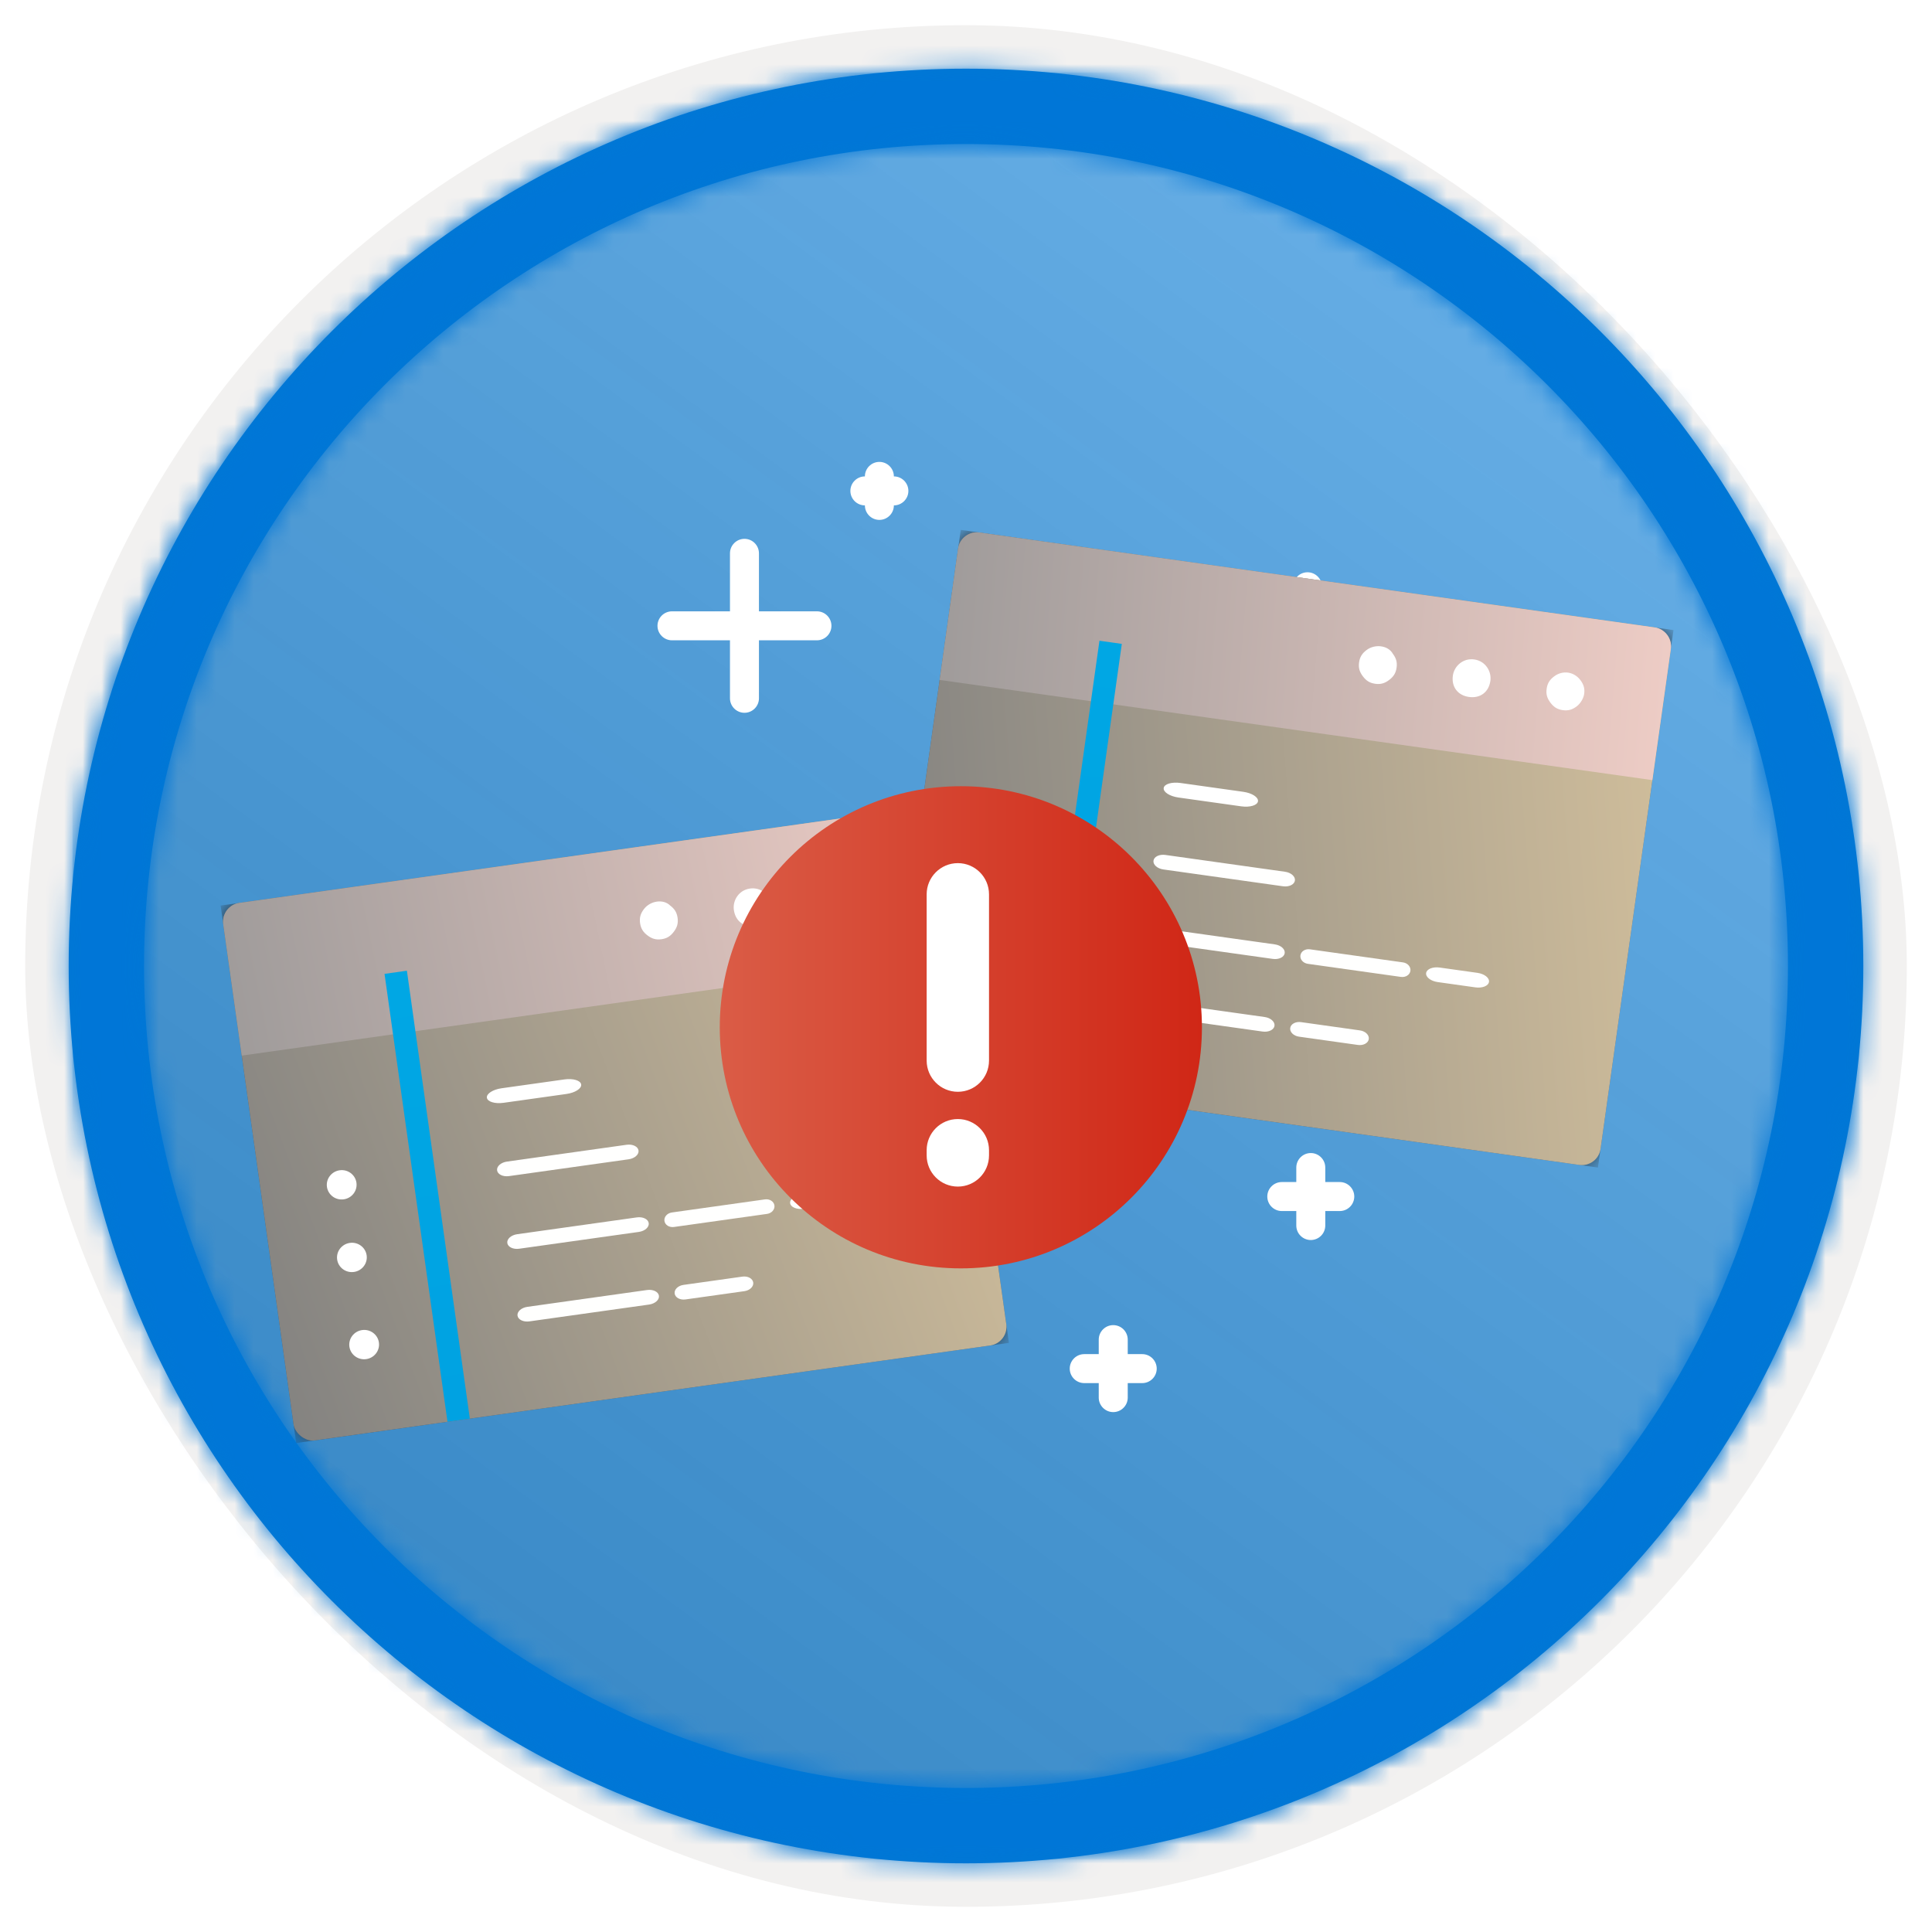
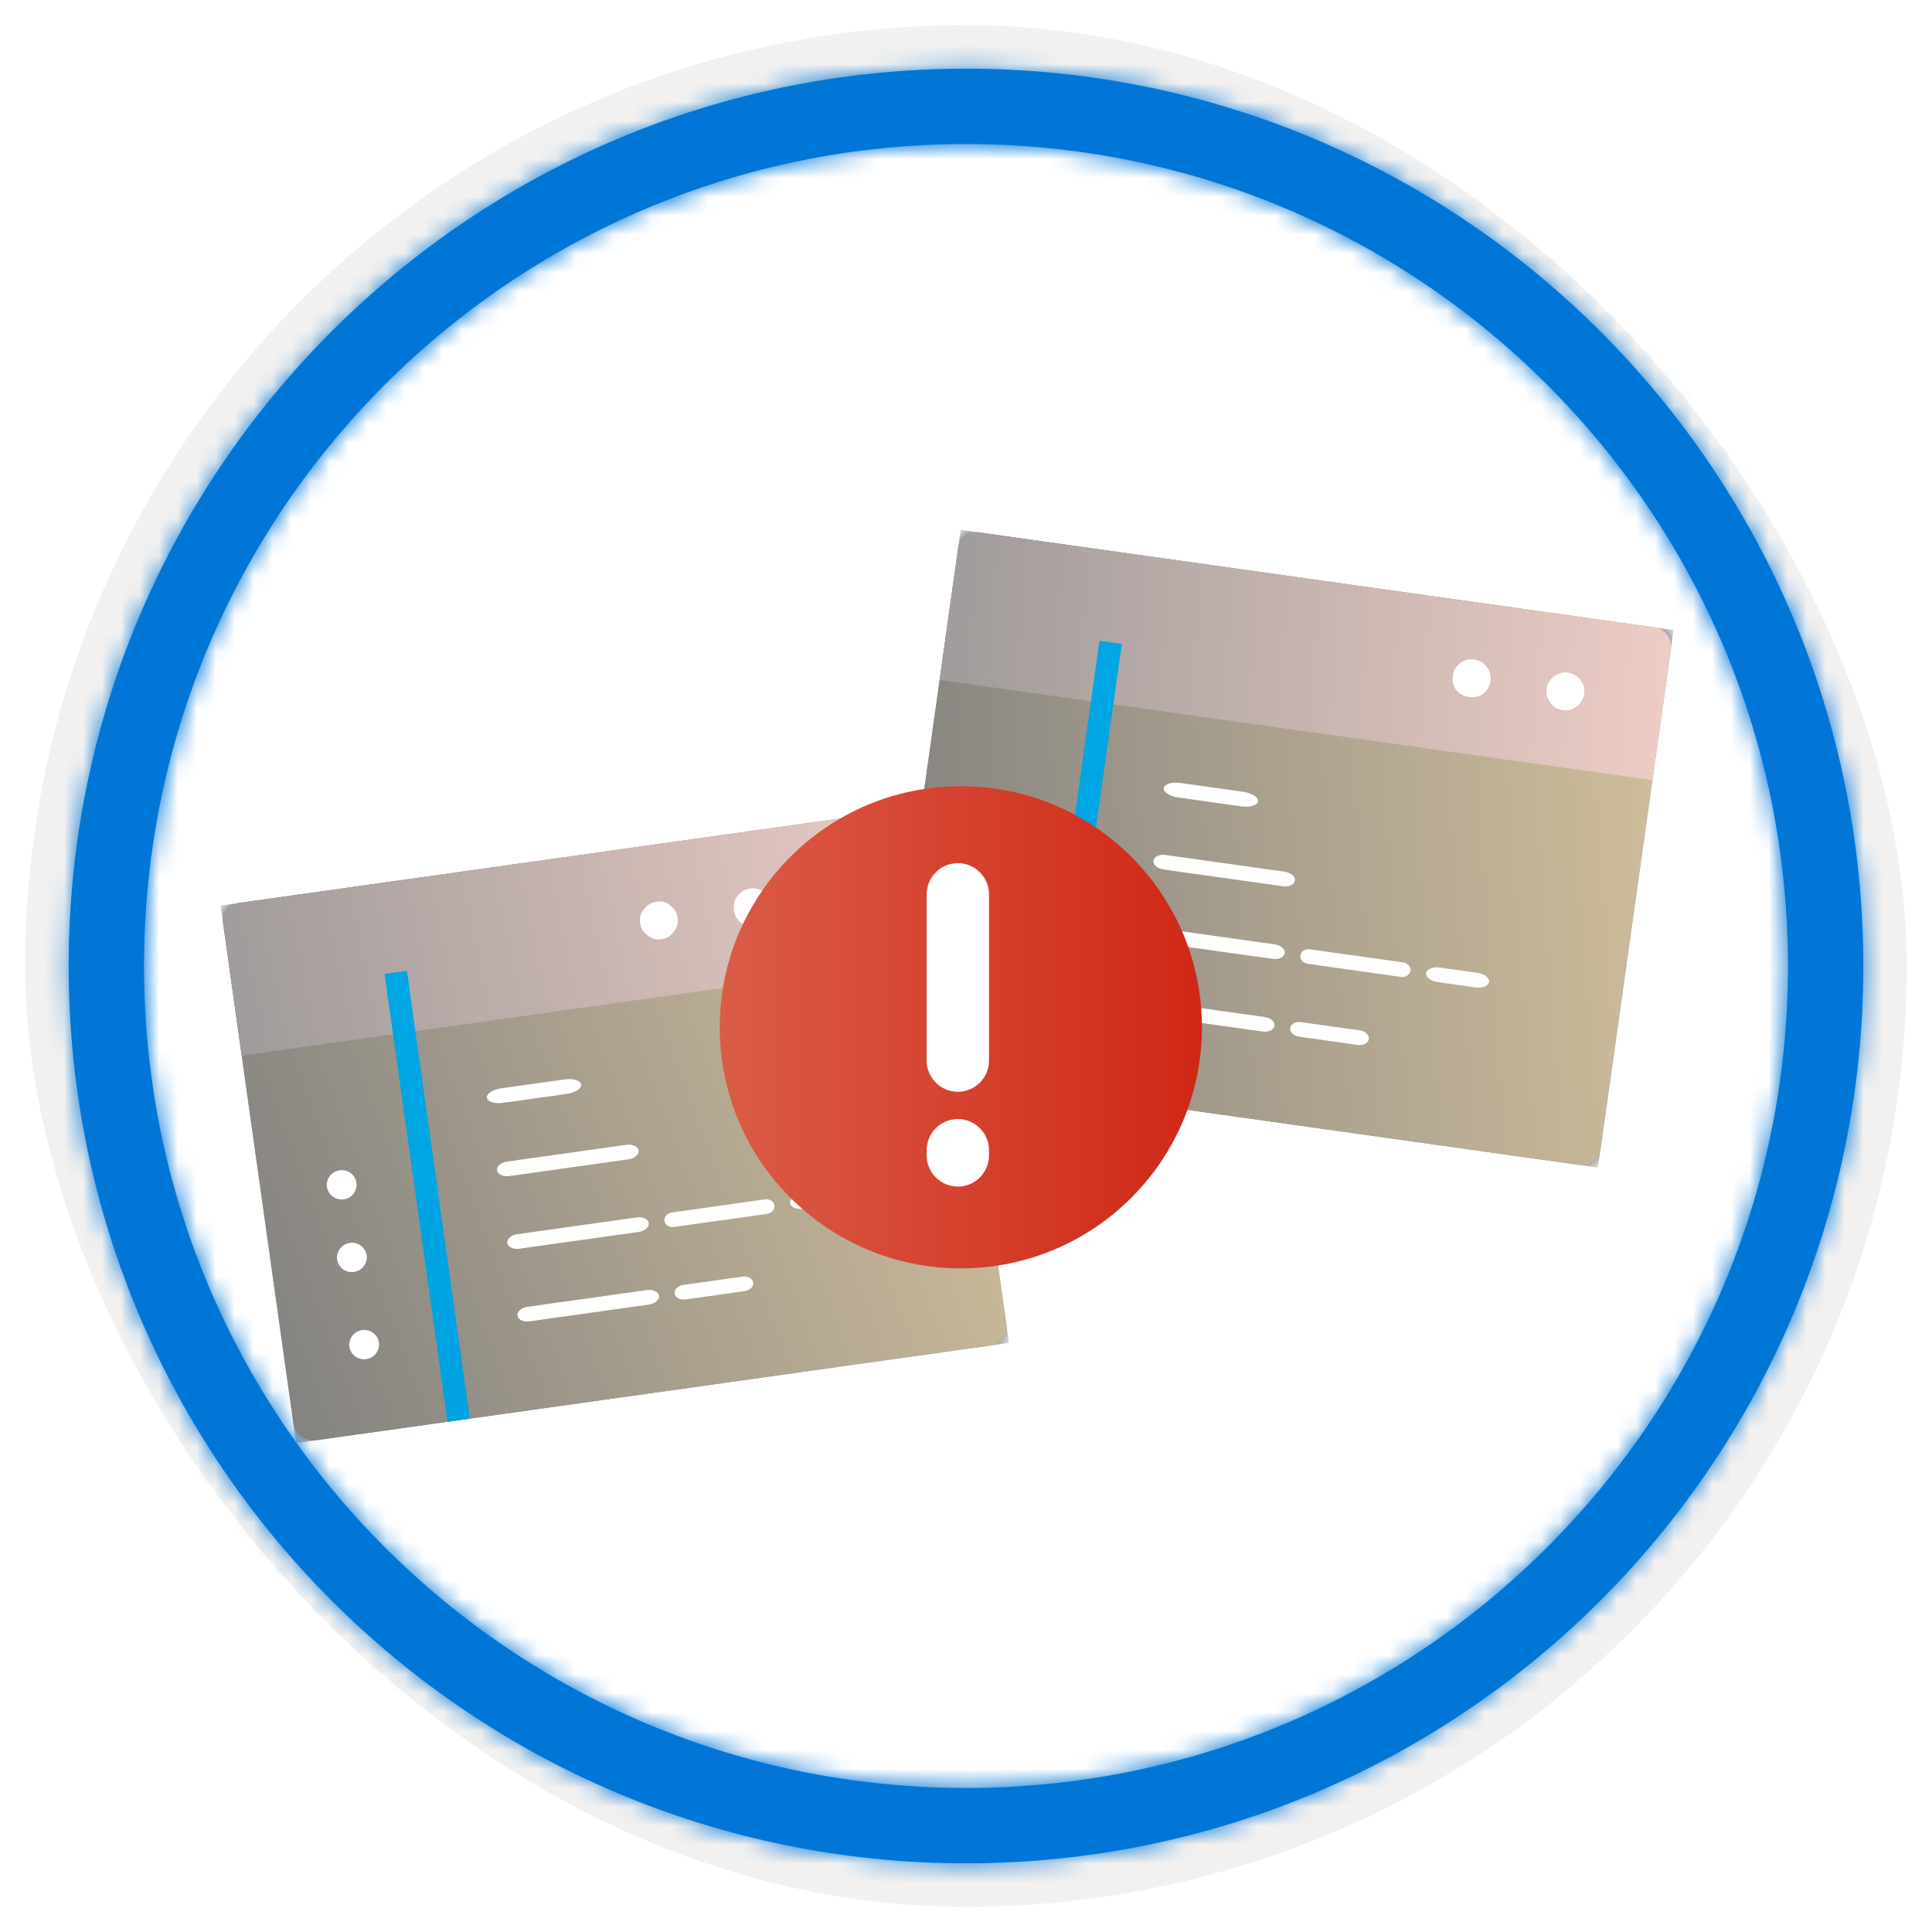
<svg xmlns="http://www.w3.org/2000/svg" xmlns:xlink="http://www.w3.org/1999/xlink" width="102px" height="102px" viewBox="0 0 102 102" version="1.1">
  <title>GitHub Learning Lab content/managing-merge-conflicts</title>
  <defs>
-     <rect id="path-1" x="0" y="0" width="94.34" height="94.34" rx="47.17" />
    <filter x="-2.9%" y="-2.9%" width="106.4%" height="106.4%" filterUnits="objectBoundingBox" id="filter-3">
      <feMorphology radius="2.5" operator="dilate" in="SourceAlpha" result="shadowSpreadOuter1" />
      <feOffset dx="0.5" dy="0.5" in="shadowSpreadOuter1" result="shadowOffsetOuter1" />
      <feMorphology radius="1" operator="erode" in="SourceAlpha" result="shadowInner" />
      <feOffset dx="0.5" dy="0.5" in="shadowInner" result="shadowInner" />
      <feComposite in="shadowOffsetOuter1" in2="shadowInner" operator="out" result="shadowOffsetOuter1" />
      <feColorMatrix values="0 0 0 0 0.822   0 0 0 0 0.832   0 0 0 0 0.836  0 0 0 1 0" type="matrix" in="shadowOffsetOuter1" />
    </filter>
    <linearGradient x1="77.83%" y1="11.2%" x2="-99.689%" y2="253.808%" id="linearGradient-4">
      <stop stop-color="#FFFFFF" offset="0%" />
      <stop stop-color="#000000" stop-opacity="0.5" offset="100%" />
    </linearGradient>
    <rect id="path-5" x="0" y="0" width="94.34" height="94.34" />
    <path d="M48.113,0.739 C74.277,0.739 95.487,21.949 95.487,48.113 C95.487,74.277 74.277,95.487 48.113,95.487 C21.949,95.487 0.739,74.277 0.739,48.113 C0.739,21.949 21.949,0.739 48.113,0.739 Z M48.113,4.717 C24.146,4.717 4.717,24.146 4.717,48.113 C4.717,72.08 24.146,91.509 48.113,91.509 C72.08,91.509 91.509,72.08 91.509,48.113 C91.509,24.146 72.08,4.717 48.113,4.717 Z" id="path-6" />
    <filter x="-31.6%" y="-41.9%" width="163.2%" height="185.0%" filterUnits="objectBoundingBox" id="filter-8">
      <feOffset dx="0" dy="2" in="SourceAlpha" result="shadowOffsetOuter1" />
      <feGaussianBlur stdDeviation="2" in="shadowOffsetOuter1" result="shadowBlurOuter1" />
      <feColorMatrix values="0 0 0 0 0   0 0 0 0 0   0 0 0 0 0  0 0 0 0.1 0" type="matrix" in="shadowBlurOuter1" result="shadowMatrixOuter1" />
      <feMerge>
        <feMergeNode in="shadowMatrixOuter1" />
        <feMergeNode in="SourceGraphic" />
      </feMerge>
    </filter>
    <rect id="path-9" x="0" y="0" width="38" height="28.656" rx="1" />
    <linearGradient x1="-14.544%" y1="58.704%" x2="117.268%" y2="36.579%" id="linearGradient-11">
      <stop stop-color="#7F7F7F" offset="0%" />
      <stop stop-color="#D8C49E" offset="100%" />
    </linearGradient>
    <linearGradient x1="-14.544%" y1="50.678%" x2="117.268%" y2="48.954%" id="linearGradient-12">
      <stop stop-color="#959595" offset="0%" />
      <stop stop-color="#FAD4CC" offset="100%" />
    </linearGradient>
    <linearGradient x1="50%" y1="0%" x2="50%" y2="100%" id="linearGradient-13">
      <stop stop-color="#00A7E4" offset="0%" />
      <stop stop-color="#00A2E2" offset="100%" />
    </linearGradient>
    <filter x="-31.6%" y="-41.9%" width="163.2%" height="185.0%" filterUnits="objectBoundingBox" id="filter-14">
      <feOffset dx="0" dy="2" in="SourceAlpha" result="shadowOffsetOuter1" />
      <feGaussianBlur stdDeviation="2" in="shadowOffsetOuter1" result="shadowBlurOuter1" />
      <feColorMatrix values="0 0 0 0 0   0 0 0 0 0   0 0 0 0 0  0 0 0 0.1 0" type="matrix" in="shadowBlurOuter1" result="shadowMatrixOuter1" />
      <feMerge>
        <feMergeNode in="shadowMatrixOuter1" />
        <feMergeNode in="SourceGraphic" />
      </feMerge>
    </filter>
    <rect id="path-15" x="0" y="0" width="38" height="28.656" rx="1" />
    <linearGradient x1="100%" y1="50%" x2="0%" y2="50%" id="linearGradient-17">
      <stop stop-color="#D02716" offset="0%" />
      <stop stop-color="#DA5C46" offset="100%" />
    </linearGradient>
  </defs>
  <g id="Badges" stroke="none" stroke-width="1" fill="none" fill-rule="evenodd">
    <g id="GitHub-Learning-Lab-content-2" transform="translate(-159, -889)">
      <g id="GitHub-Learning-Lab-content/managing-merge-conflicts" transform="translate(160, 890)">
        <g id="Badge-Plates/Circle">
          <g id="BG" transform="translate(2.83, 2.83)">
            <mask id="mask-2" fill="white">
              <use xlink:href="#path-1" />
            </mask>
            <g>
              <use fill="black" fill-opacity="1" filter="url(#filter-3)" xlink:href="#path-1" />
              <rect stroke="#F2F1F0" stroke-width="2.5" x="-1.25" y="-1.25" width="96.84" height="96.84" rx="48.42" />
            </g>
            <g id="Colors/Microsoft-365/BG-Solid-Badge" mask="url(#mask-2)">
              <g id="Rectangle">
                <use fill="#0078D4" xlink:href="#path-5" />
                <use fill-opacity="0.4" fill="url(#linearGradient-4)" xlink:href="#path-5" />
              </g>
            </g>
          </g>
          <g id="Border" transform="translate(1.887, 1.887)">
            <mask id="mask-7" fill="white">
              <use xlink:href="#path-6" />
            </mask>
            <use id="Boarder" fill="#0078D4" fill-rule="nonzero" xlink:href="#path-6" />
            <g id="Colors/Microsoft-365/Border" mask="url(#mask-7)" fill="#0076D7">
              <g transform="translate(-1.887, -1.887)" id="Microsoft-365/Border">
                <rect x="0" y="0" width="100" height="100" />
              </g>
            </g>
          </g>
        </g>
        <g id="Stars" transform="translate(22, 23)" fill="#FFFFFF">
          <path d="M6.122,31.049 L4.592,31.049 L4.592,29.518 C4.592,29.097 4.248,28.753 3.826,28.753 C3.405,28.753 3.061,29.097 3.061,29.518 L3.061,31.049 L1.53,31.049 C1.109,31.049 0.765,31.393 0.765,31.814 C0.765,32.236 1.109,32.579 1.53,32.579 L3.061,32.579 L3.061,34.11 C3.061,34.532 3.405,34.875 3.826,34.875 C4.248,34.875 4.592,34.532 4.592,34.11 L4.592,32.579 L6.122,32.579 C6.544,32.579 6.888,32.236 6.888,31.814 C6.888,31.393 6.544,31.049 6.122,31.049 Z M46.203,41.467 C46.406,41.467 46.601,41.387 46.744,41.243 C46.888,41.1 46.968,40.905 46.968,40.702 L46.968,39.937 L47.734,39.937 C48.155,39.937 48.499,39.593 48.499,39.171 C48.499,38.75 48.155,38.406 47.734,38.406 L46.968,38.406 L46.968,37.641 C46.968,37.219 46.624,36.875 46.203,36.875 C45.781,36.875 45.438,37.219 45.438,37.641 L45.438,38.406 L44.672,38.406 C44.251,38.406 43.907,38.75 43.907,39.171 C43.907,39.593 44.251,39.937 44.672,39.937 L45.438,39.937 L45.438,40.702 C45.438,40.905 45.518,41.1 45.662,41.243 C45.805,41.387 46,41.467 46.203,41.467 Z M35.773,45.96 C35.352,45.96 35.008,46.304 35.008,46.725 L35.008,47.491 L34.243,47.491 C33.821,47.491 33.477,47.835 33.477,48.256 C33.477,48.678 33.821,49.021 34.243,49.021 L35.008,49.021 L35.008,49.787 C35.008,50.208 35.352,50.552 35.773,50.552 C36.195,50.552 36.539,50.208 36.539,49.787 L36.539,49.021 L37.304,49.021 C37.726,49.021 38.069,48.678 38.069,48.256 C38.069,47.835 37.726,47.491 37.304,47.491 L36.539,47.491 L36.539,46.725 C36.539,46.522 36.458,46.328 36.315,46.184 C36.171,46.041 35.977,45.96 35.773,45.96 Z M22.662,2.682 C22.662,3.104 23.005,3.448 23.427,3.448 C23.848,3.448 24.192,3.104 24.192,2.682 C24.614,2.682 24.958,2.339 24.958,1.917 C24.958,1.496 24.614,1.152 24.192,1.152 C24.192,0.73 23.848,0.386 23.427,0.386 C23.005,0.386 22.662,0.73 22.662,1.152 C22.24,1.152 21.896,1.496 21.896,1.917 C21.896,2.339 22.24,2.682 22.662,2.682 Z M45.264,8.509 C45.264,8.931 45.608,9.275 46.03,9.275 C46.451,9.275 46.795,8.931 46.795,8.509 C47.217,8.509 47.56,8.165 47.56,7.744 C47.56,7.322 47.217,6.979 46.795,6.979 C46.795,6.557 46.451,6.213 46.03,6.213 C45.608,6.213 45.264,6.557 45.264,6.979 C44.843,6.979 44.499,7.322 44.499,7.744 C44.499,8.165 44.843,8.509 45.264,8.509 Z M12.477,9.805 L15.539,9.805 L15.539,12.867 C15.539,13.288 15.883,13.632 16.304,13.632 C16.726,13.632 17.069,13.288 17.069,12.867 L17.069,9.805 L20.131,9.805 C20.552,9.805 20.896,9.461 20.896,9.04 C20.896,8.618 20.552,8.275 20.131,8.275 L17.069,8.275 L17.069,5.213 C17.069,4.792 16.726,4.448 16.304,4.448 C15.883,4.448 15.539,4.792 15.539,5.213 L15.539,8.275 L12.477,8.275 C12.056,8.275 11.712,8.618 11.712,9.04 C11.712,9.461 12.056,9.805 12.477,9.805 Z" />
        </g>
        <g id="Monitor-Window-w/-Code" filter="url(#filter-8)" transform="translate(31.179, 56.372) rotate(-8) translate(-31.179, -56.372) translate(12.179, 42.044)">
          <g id="Group-28">
            <g id="Icon/Monitor-Window">
              <g id="Color" transform="translate(-0, 0)">
                <mask id="mask-10" fill="white">
                  <use xlink:href="#path-9" />
                </mask>
                <g id="BG" />
                <g id="Color-/-.Net" mask="url(#mask-10)" fill="#2B3136">
                  <rect id="Rectangle" x="0" y="0" width="38" height="28.656" />
                </g>
              </g>
              <g id="Shades" style="mix-blend-mode: overlay;" fill-rule="nonzero">
                <rect id="BG" fill="url(#linearGradient-11)" x="-4.54747351e-13" y="0" width="38" height="28.656" rx="1" />
                <path d="M1,0 L37,0 C37.552,-1.01453063e-16 38,0.448 38,1 L38,8 L38,8 L-4.54747351e-13,8 L-4.54747351e-13,1 C-4.54814986e-13,0.448 0.448,1.01453063e-16 1,0 Z" id="Top" fill="url(#linearGradient-12)" />
              </g>
              <g id="Misc" transform="translate(21.8, 3)" fill="#FFFFFF" fill-rule="nonzero">
                <path d="M11.7,0.3 C11.3,-0.1 10.7,-0.1 10.3,0.3 C10.1,0.5 10,0.7 10,1 C10,1.3 10.1,1.5 10.3,1.7 C10.5,1.9 10.7,2 11,2 C11.3,2 11.5,1.9 11.7,1.7 C11.9,1.5 12,1.2 12,1 C12,0.7 11.9,0.5 11.7,0.3 Z" id="Path" />
                <path d="M6,0 C5.4,0 5,0.5 5,1 C5,1.6 5.4,2 6,2 C6.6,2 7,1.6 7,1 C7,0.5 6.6,0 6,0 Z" id="Path" />
                <path d="M0.3,0.3 C0.1,0.5 0,0.7 0,1 C0,1.3 0.1,1.5 0.3,1.7 C0.5,1.9 0.7,2 1,2 C1.3,2 1.5,1.9 1.7,1.7 C1.9,1.5 2,1.3 2,1 C2,0.7 1.9,0.5 1.7,0.3 C1.4,-0.1 0.7,-0.1 0.3,0.3 Z" id="Path" />
              </g>
            </g>
            <polygon id="Fill-1525" fill="url(#linearGradient-13)" points="8.067 28.656 9.259 28.656 9.259 4.776 8.067 4.776" />
            <g id="Group-24" transform="translate(3.475, 14.715)" fill="#FFFFFF">
              <path d="M1.589,0.774 C1.589,1.202 1.237,1.549 0.803,1.549 C0.368,1.549 0.016,1.202 0.016,0.774 C0.016,0.347 0.368,0 0.803,0 C1.237,0 1.589,0.347 1.589,0.774" id="Fill-1526" />
              <path d="M1.589,4.647 C1.589,5.074 1.237,5.421 0.803,5.421 C0.368,5.421 0.016,5.074 0.016,4.647 C0.016,4.219 0.368,3.872 0.803,3.872 C1.237,3.872 1.589,4.219 1.589,4.647" id="Fill-1528" />
              <path d="M1.589,9.294 C1.589,9.721 1.237,10.068 0.803,10.068 C0.368,10.068 0.016,9.721 0.016,9.294 C0.016,8.866 0.368,8.519 0.803,8.519 C1.237,8.519 1.589,8.866 1.589,9.294" id="Fill-1530" />
            </g>
            <path d="M19.468,24.009 L13.088,24.009 C12.767,24.009 12.508,23.836 12.508,23.622 C12.508,23.407 12.767,23.234 13.088,23.234 L19.468,23.234 C19.789,23.234 20.048,23.407 20.048,23.622 C20.048,23.836 19.789,24.009 19.468,24.009" id="Fill-1531" fill="#FFFFFE" />
            <path d="M24.551,24.009 L21.409,24.009 C21.12,24.009 20.886,23.836 20.886,23.622 C20.886,23.407 21.12,23.234 21.409,23.234 L24.551,23.234 C24.841,23.234 25.075,23.407 25.075,23.622 C25.075,23.836 24.841,24.009 24.551,24.009" id="Fill-1532" fill="#FFFFFF" />
            <path d="M19.468,20.136 L13.088,20.136 C12.767,20.136 12.508,19.963 12.508,19.749 C12.508,19.535 12.767,19.362 13.088,19.362 L19.468,19.362 C19.789,19.362 20.048,19.535 20.048,19.749 C20.048,19.963 19.789,20.136 19.468,20.136" id="Fill-1534" fill="#FFFFFE" />
            <path d="M26.299,20.136 L21.337,20.136 C21.087,20.136 20.886,19.963 20.886,19.749 C20.886,19.535 21.087,19.362 21.337,19.362 L26.299,19.362 C26.549,19.362 26.75,19.535 26.75,19.749 C26.75,19.963 26.549,20.136 26.299,20.136" id="Fill-1535" fill="#FFFFFE" />
            <path d="M30.269,20.136 L28.258,20.136 C27.888,20.136 27.588,19.963 27.588,19.749 C27.588,19.535 27.888,19.362 28.258,19.362 L30.269,19.362 C30.64,19.362 30.939,19.535 30.939,19.749 C30.939,19.963 30.64,20.136 30.269,20.136" id="Fill-1536" fill="#FFFFFF" />
            <path d="M13.088,16.264 C12.767,16.264 12.508,16.091 12.508,15.877 C12.508,15.663 12.767,15.49 13.088,15.49 L19.468,15.49 C19.789,15.49 20.048,15.663 20.048,15.877 C20.048,16.091 19.789,16.264 19.468,16.264 L13.088,16.264 Z" id="Fill-1540" fill="#FFFFFE" />
            <path d="M16.697,12.392 L13.346,12.392 C12.883,12.392 12.508,12.219 12.508,12.004 C12.508,11.79 12.883,11.617 13.346,11.617 L16.697,11.617 C17.16,11.617 17.535,11.79 17.535,12.004 C17.535,12.219 17.16,12.392 16.697,12.392" id="Fill-1542" fill="#FFFFFF" />
          </g>
        </g>
        <g id="Monitor-Window-w/-Code" filter="url(#filter-14)" transform="translate(66.821, 41.828) rotate(8) translate(-66.821, -41.828) translate(47.821, 27.5)">
          <g id="Group-28">
            <g id="Icon/Monitor-Window">
              <g id="Color" transform="translate(-0, 0)">
                <mask id="mask-16" fill="white">
                  <use xlink:href="#path-15" />
                </mask>
                <g id="BG" />
                <g id="Color-/-.Net" mask="url(#mask-16)" fill="#2B3136">
                  <rect id="Rectangle" x="0" y="0" width="38" height="28.656" />
                </g>
              </g>
              <g id="Shades" style="mix-blend-mode: overlay;" fill-rule="nonzero">
                <rect id="BG" fill="url(#linearGradient-11)" x="-4.54747351e-13" y="0" width="38" height="28.656" rx="1" />
                <path d="M1,0 L37,0 C37.552,-1.01453063e-16 38,0.448 38,1 L38,8 L38,8 L-4.54747351e-13,8 L-4.54747351e-13,1 C-4.54814986e-13,0.448 0.448,1.01453063e-16 1,0 Z" id="Top" fill="url(#linearGradient-12)" />
              </g>
              <g id="Misc" transform="translate(21.8, 3)" fill="#FFFFFF" fill-rule="nonzero">
                <path d="M11.7,0.3 C11.3,-0.1 10.7,-0.1 10.3,0.3 C10.1,0.5 10,0.7 10,1 C10,1.3 10.1,1.5 10.3,1.7 C10.5,1.9 10.7,2 11,2 C11.3,2 11.5,1.9 11.7,1.7 C11.9,1.5 12,1.2 12,1 C12,0.7 11.9,0.5 11.7,0.3 Z" id="Path" />
                <path d="M6,0 C5.4,0 5,0.5 5,1 C5,1.6 5.4,2 6,2 C6.6,2 7,1.6 7,1 C7,0.5 6.6,0 6,0 Z" id="Path" />
-                 <path d="M0.3,0.3 C0.1,0.5 0,0.7 0,1 C0,1.3 0.1,1.5 0.3,1.7 C0.5,1.9 0.7,2 1,2 C1.3,2 1.5,1.9 1.7,1.7 C1.9,1.5 2,1.3 2,1 C2,0.7 1.9,0.5 1.7,0.3 C1.4,-0.1 0.7,-0.1 0.3,0.3 Z" id="Path" />
              </g>
            </g>
            <polygon id="Fill-1525" fill="url(#linearGradient-13)" points="8.067 28.656 9.259 28.656 9.259 4.776 8.067 4.776" />
            <g id="Group-24" transform="translate(3.475, 14.715)" fill="#FFFFFF">
              <path d="M1.589,0.774 C1.589,1.202 1.237,1.549 0.803,1.549 C0.368,1.549 0.016,1.202 0.016,0.774 C0.016,0.347 0.368,0 0.803,0 C1.237,0 1.589,0.347 1.589,0.774" id="Fill-1526" />
              <path d="M1.589,4.647 C1.589,5.074 1.237,5.421 0.803,5.421 C0.368,5.421 0.016,5.074 0.016,4.647 C0.016,4.219 0.368,3.872 0.803,3.872 C1.237,3.872 1.589,4.219 1.589,4.647" id="Fill-1528" />
              <path d="M1.589,9.294 C1.589,9.721 1.237,10.068 0.803,10.068 C0.368,10.068 0.016,9.721 0.016,9.294 C0.016,8.866 0.368,8.519 0.803,8.519 C1.237,8.519 1.589,8.866 1.589,9.294" id="Fill-1530" />
            </g>
            <path d="M19.468,24.009 L13.088,24.009 C12.767,24.009 12.508,23.836 12.508,23.622 C12.508,23.407 12.767,23.234 13.088,23.234 L19.468,23.234 C19.789,23.234 20.048,23.407 20.048,23.622 C20.048,23.836 19.789,24.009 19.468,24.009" id="Fill-1531" fill="#FFFFFE" />
            <path d="M24.551,24.009 L21.409,24.009 C21.12,24.009 20.886,23.836 20.886,23.622 C20.886,23.407 21.12,23.234 21.409,23.234 L24.551,23.234 C24.841,23.234 25.075,23.407 25.075,23.622 C25.075,23.836 24.841,24.009 24.551,24.009" id="Fill-1532" fill="#FFFFFF" />
            <path d="M19.468,20.136 L13.088,20.136 C12.767,20.136 12.508,19.963 12.508,19.749 C12.508,19.535 12.767,19.362 13.088,19.362 L19.468,19.362 C19.789,19.362 20.048,19.535 20.048,19.749 C20.048,19.963 19.789,20.136 19.468,20.136" id="Fill-1534" fill="#FFFFFE" />
            <path d="M26.299,20.136 L21.337,20.136 C21.087,20.136 20.886,19.963 20.886,19.749 C20.886,19.535 21.087,19.362 21.337,19.362 L26.299,19.362 C26.549,19.362 26.75,19.535 26.75,19.749 C26.75,19.963 26.549,20.136 26.299,20.136" id="Fill-1535" fill="#FFFFFE" />
            <path d="M30.269,20.136 L28.258,20.136 C27.888,20.136 27.588,19.963 27.588,19.749 C27.588,19.535 27.888,19.362 28.258,19.362 L30.269,19.362 C30.64,19.362 30.939,19.535 30.939,19.749 C30.939,19.963 30.64,20.136 30.269,20.136" id="Fill-1536" fill="#FFFFFF" />
            <path d="M13.088,16.264 C12.767,16.264 12.508,16.091 12.508,15.877 C12.508,15.663 12.767,15.49 13.088,15.49 L19.468,15.49 C19.789,15.49 20.048,15.663 20.048,15.877 C20.048,16.091 19.789,16.264 19.468,16.264 L13.088,16.264 Z" id="Fill-1540" fill="#FFFFFE" />
            <path d="M16.697,12.392 L13.346,12.392 C12.883,12.392 12.508,12.219 12.508,12.004 C12.508,11.79 12.883,11.617 13.346,11.617 L16.697,11.617 C17.16,11.617 17.535,11.79 17.535,12.004 C17.535,12.219 17.16,12.392 16.697,12.392" id="Fill-1542" fill="#FFFFFF" />
          </g>
        </g>
        <g id="Group-5" transform="translate(37, 40.508)">
          <circle id="Oval" fill="url(#linearGradient-17)" cx="12.728" cy="12.728" r="12.728" />
          <g id="Group-4" transform="translate(10.923, 4.061)" fill="#FFFFFF">
            <path d="M1.646,12.072 C2.555,12.072 3.292,11.336 3.292,10.424 L3.292,1.646 C3.292,0.738 2.553,-7.6975463e-14 1.646,-7.6975463e-14 C0.739,-7.6975463e-14 1.42148022e-12,0.738 1.42148022e-12,1.646 L1.42148022e-12,10.424 C0.001,11.336 0.739,12.072 1.646,12.072 Z" id="Fill-2" />
            <path d="M1.646,17.077 C2.555,17.077 3.292,16.341 3.292,15.431 L3.292,15.157 C3.292,14.249 2.553,13.511 1.646,13.511 C0.739,13.511 1.42148022e-12,14.247 1.42148022e-12,15.157 L1.42148022e-12,15.431 C0.001,16.341 0.739,17.077 1.646,17.077 Z" id="Fill-3" />
          </g>
        </g>
      </g>
    </g>
  </g>
</svg>